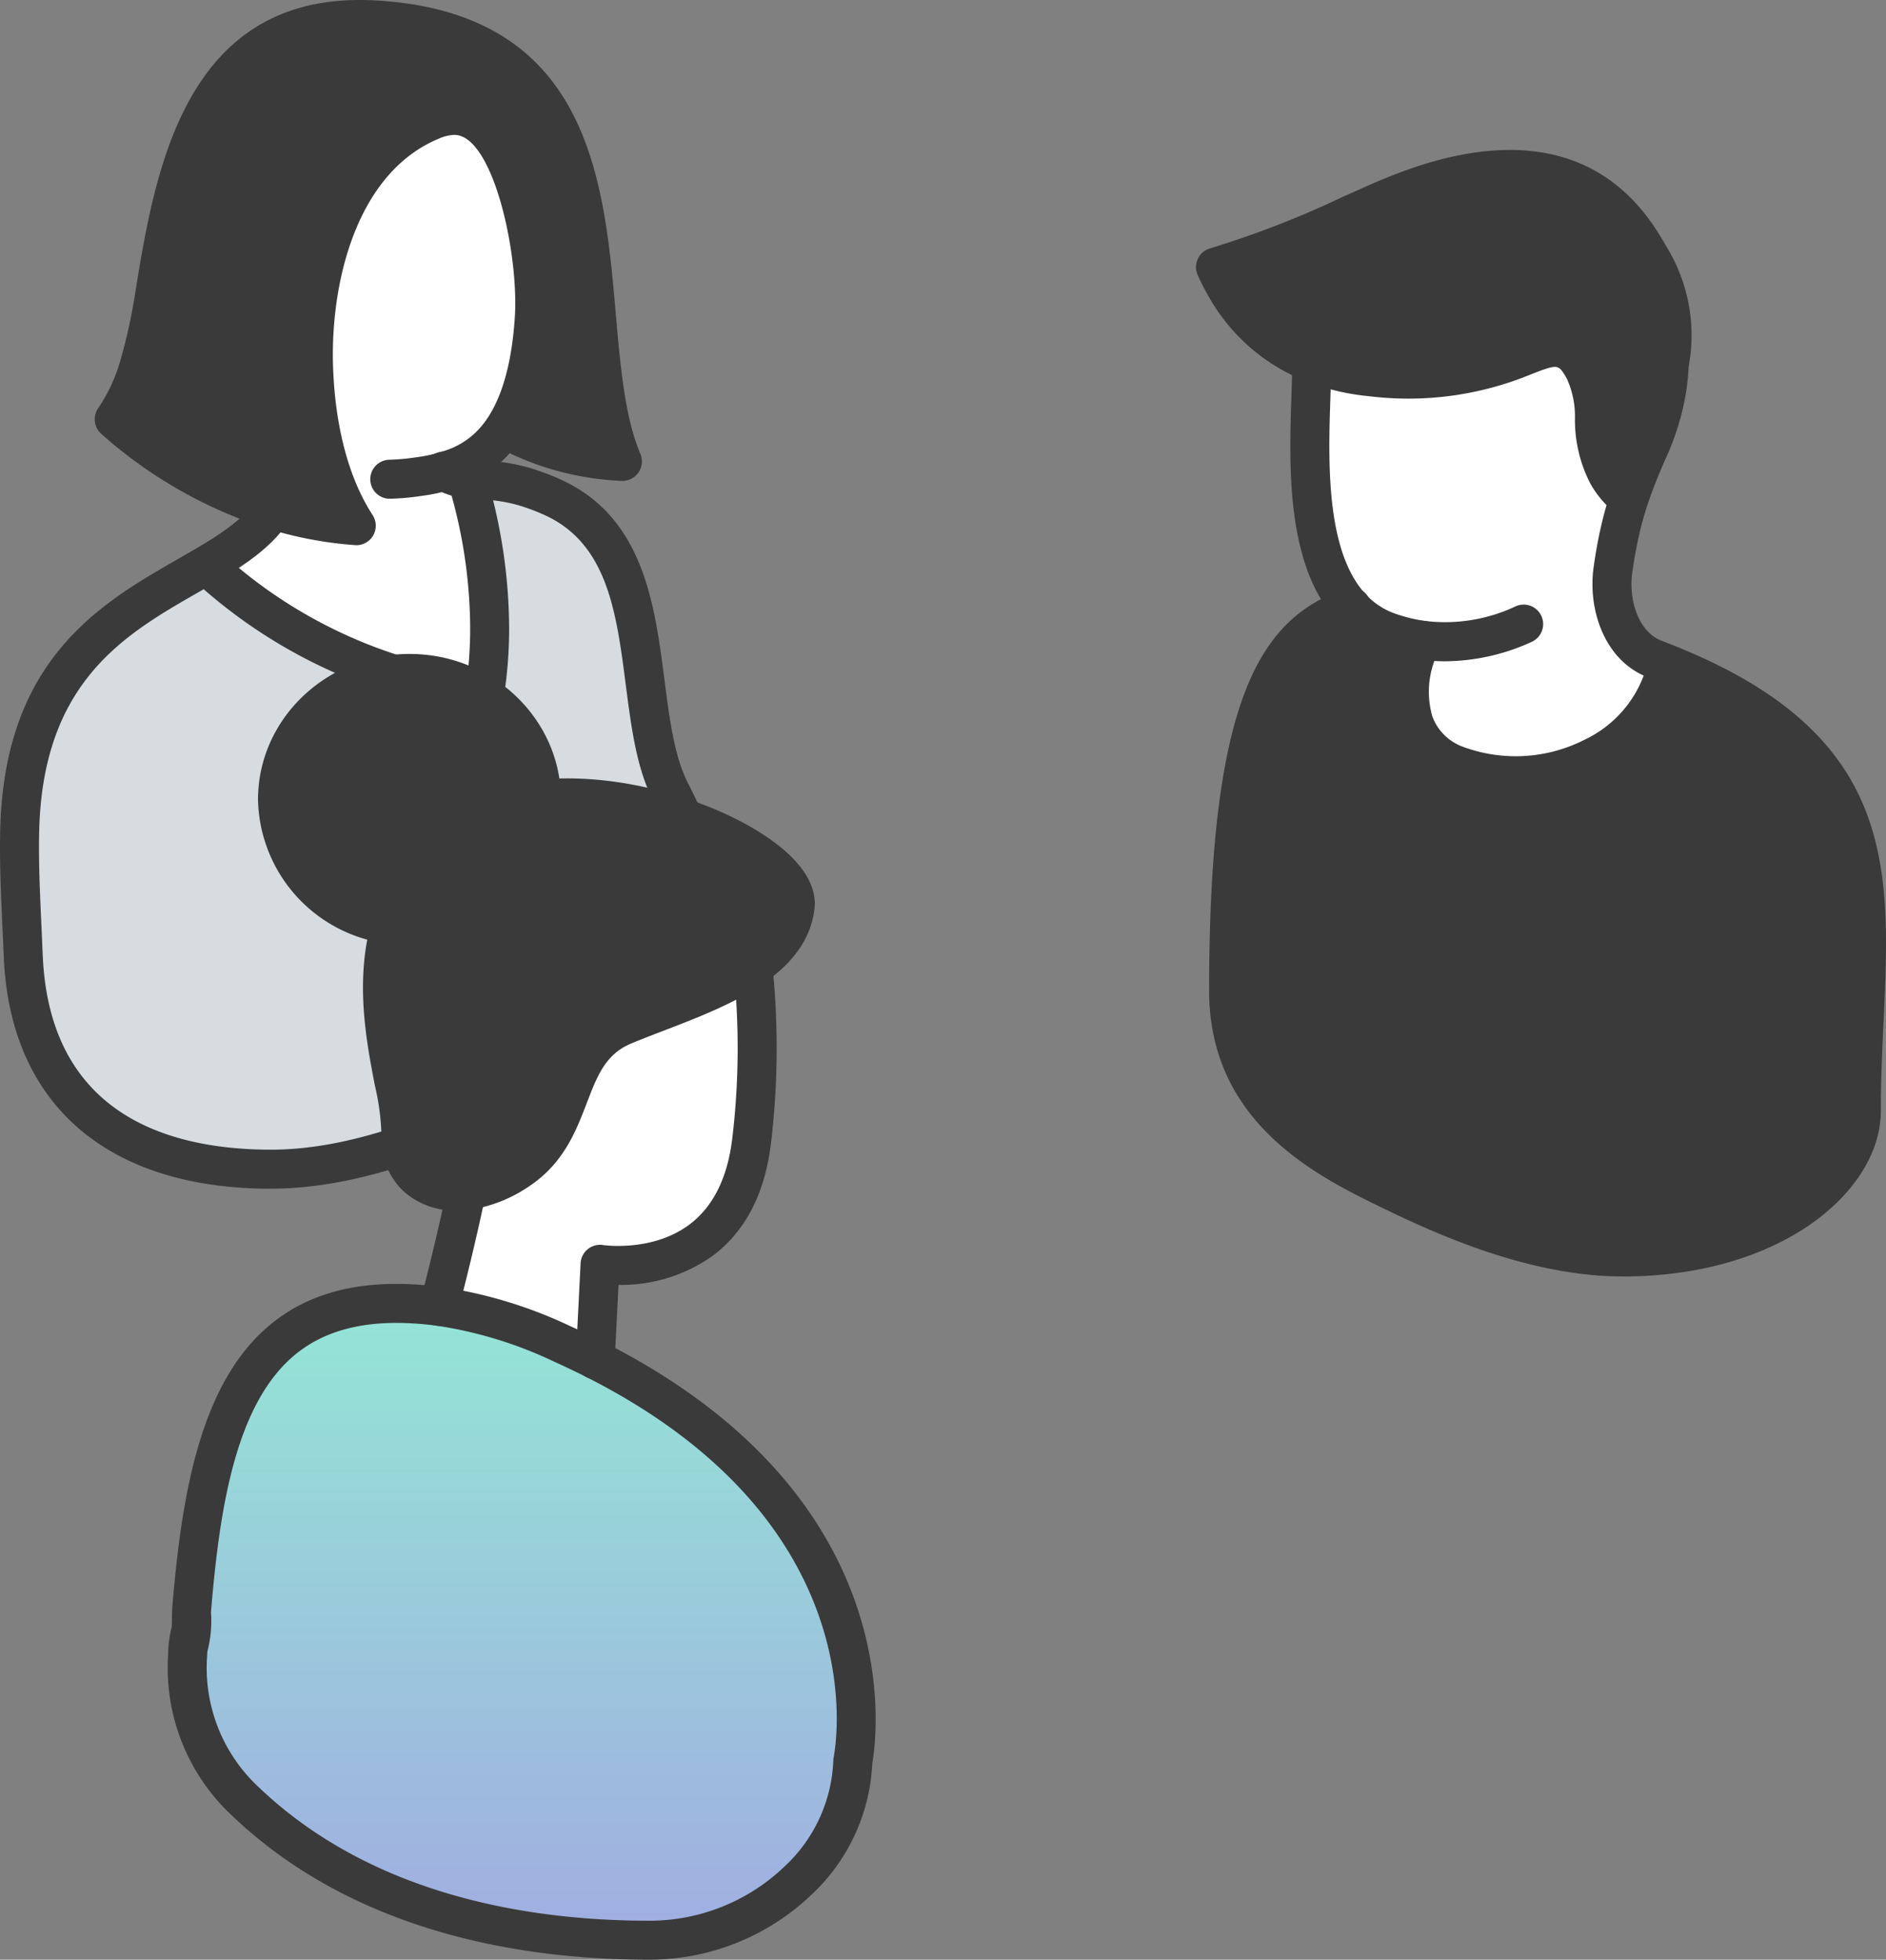
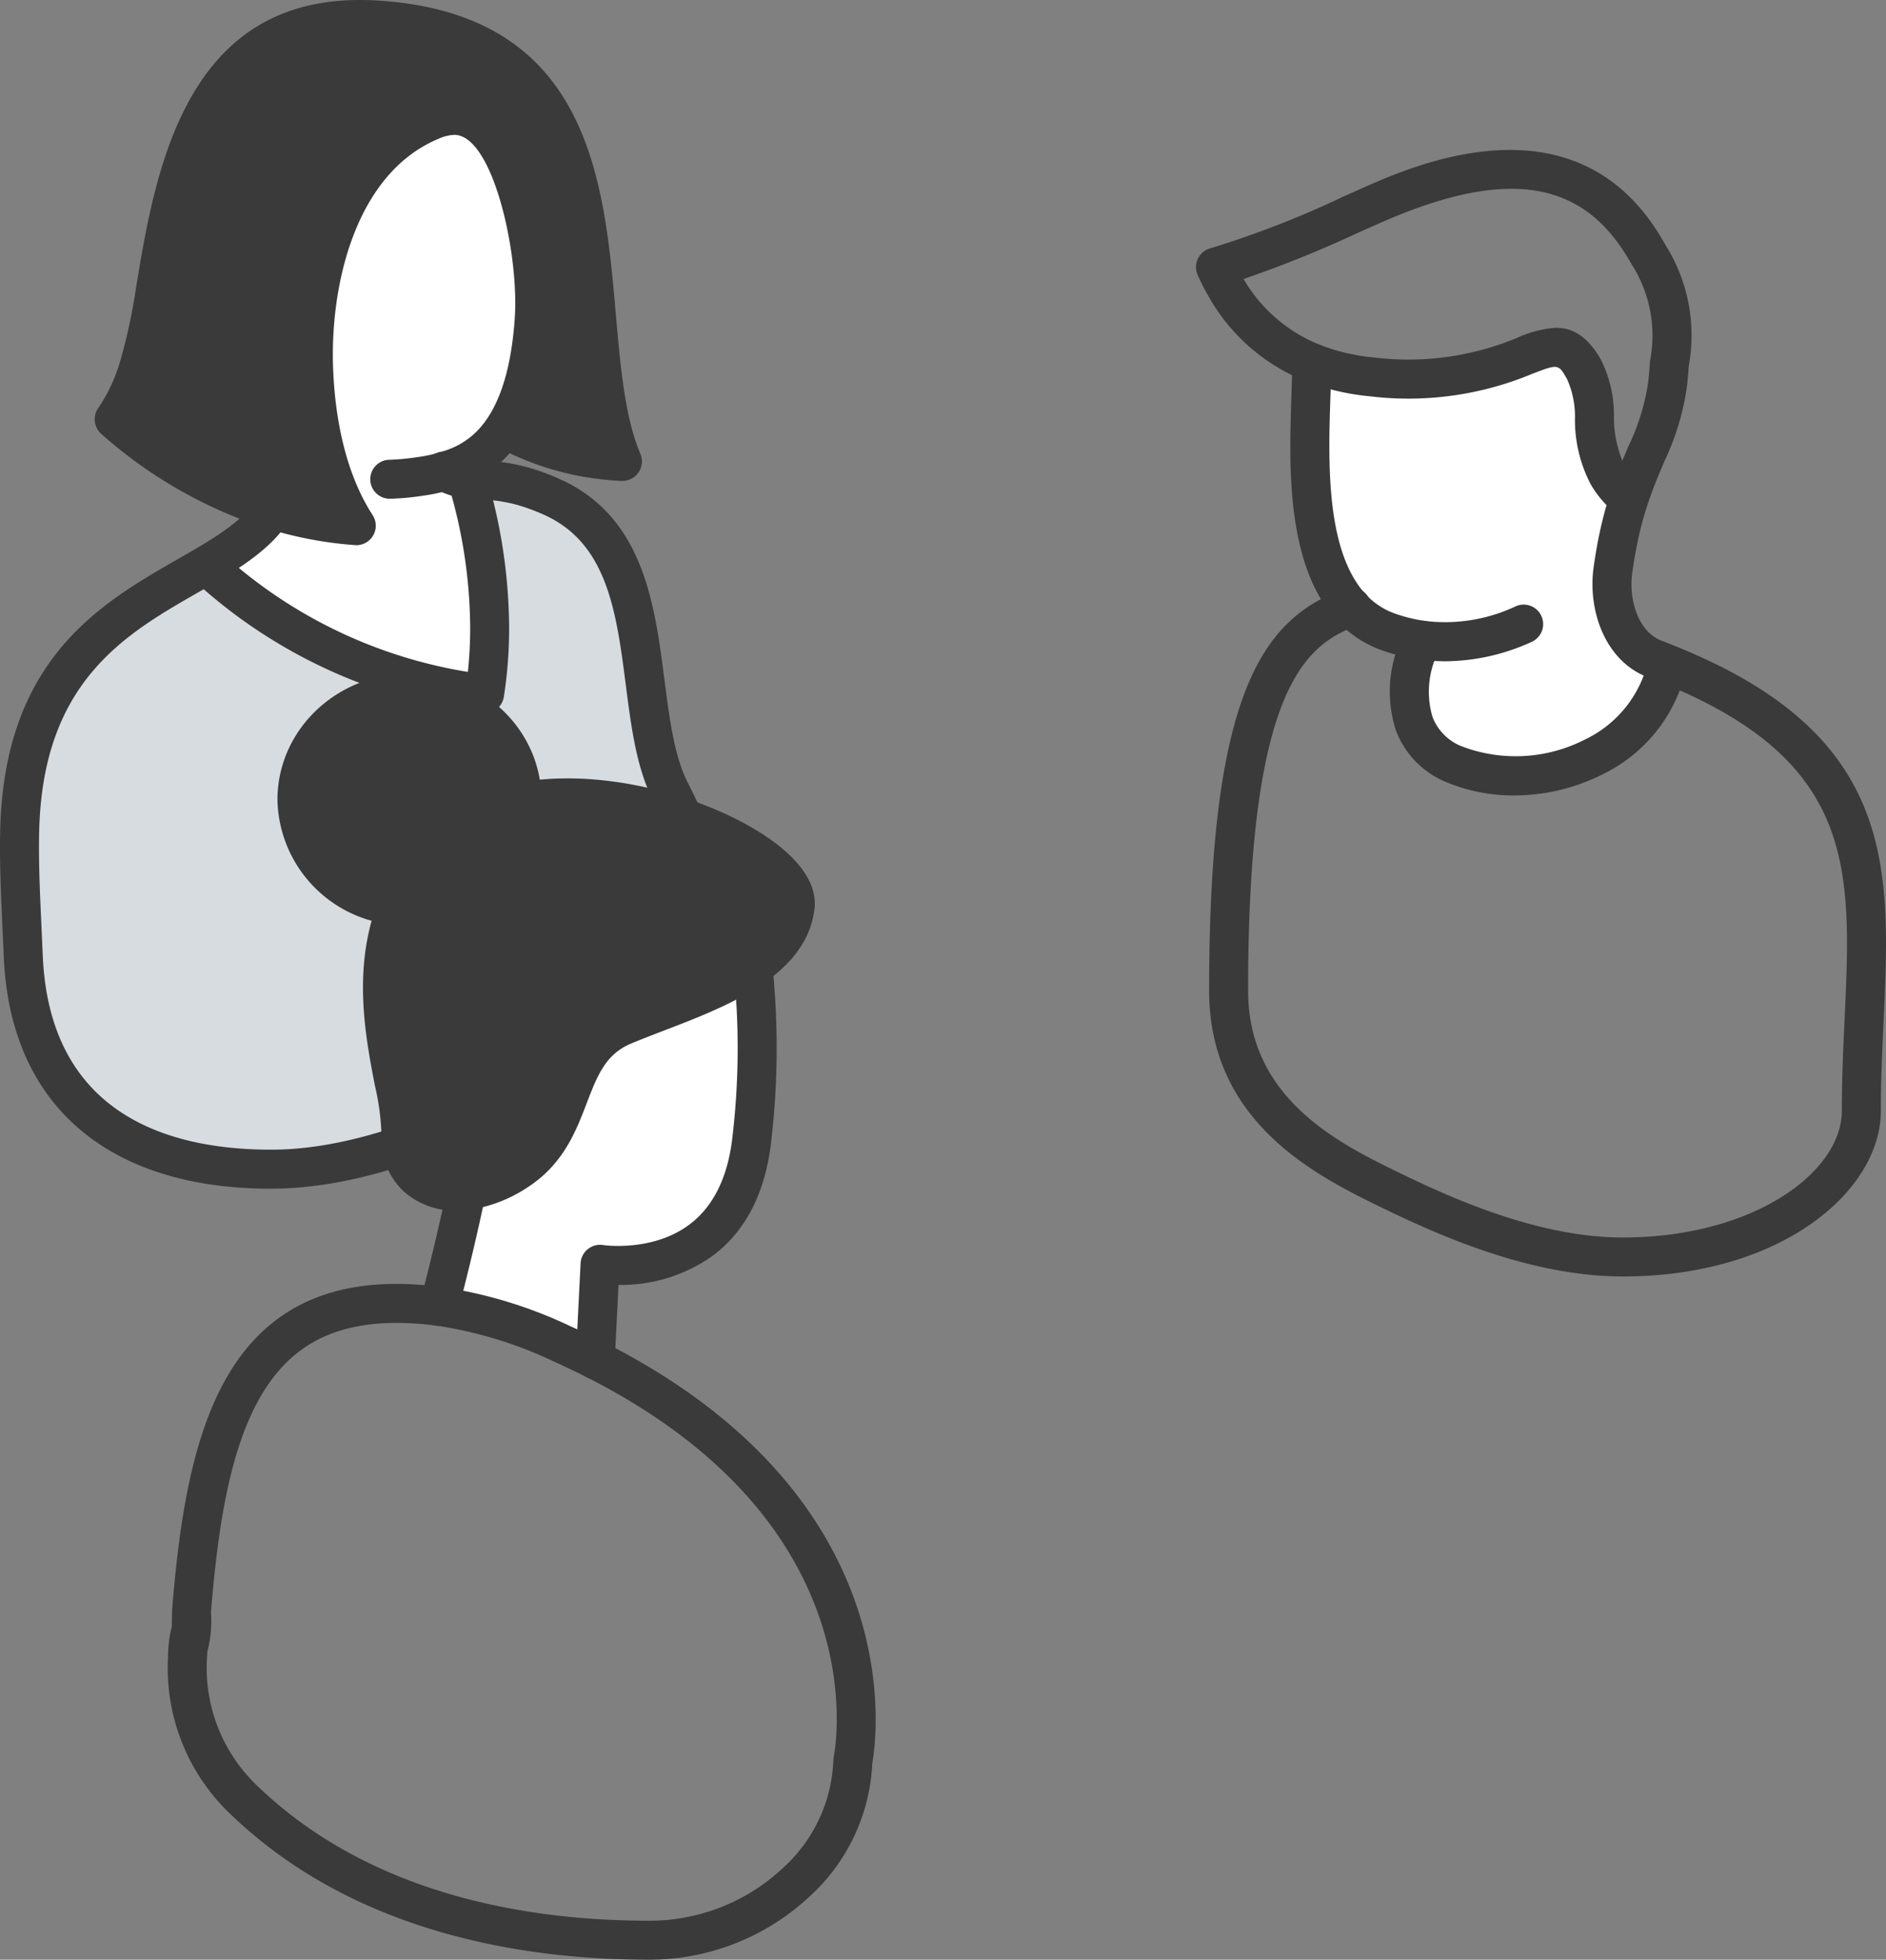
<svg xmlns="http://www.w3.org/2000/svg" id="Group_135" data-name="Group 135" width="192.271" height="199.777" viewBox="0 0 192.271 199.777">
  <rect x="0" y="0" width="192.271" height="199.777" fill="#808080" stroke="none" />
  <defs>
    <clipPath id="clip-path">
      <rect id="Rectangle_121" data-name="Rectangle 121" width="192.271" height="199.777" fill="none" />
    </clipPath>
    <linearGradient id="linear-gradient" x1="0.5" x2="0.5" y2="1" gradientUnits="objectBoundingBox">
      <stop offset="0" stop-color="#93e7d5" />
      <stop offset="1" stop-color="#a1ade1" />
    </linearGradient>
  </defs>
  <g id="Group_134" data-name="Group 134" clip-path="url(#clip-path)">
    <path id="Path_648" data-name="Path 648" d="M59.736,95.485c-.082.046-.142.117-.224.164a55.7,55.7,0,0,1-8.489,4.771c-6.76,3.275-14.045,6.1-21.249,6.69-.853.069-1.741.1-2.644.1-13.869,0-24.618-6.245-25.247-21.764-.188-4.49-.457-8.712-.364-12.676.387-17.8,11.145-22.489,19.041-27.144l.034.07A50.33,50.33,0,0,0,48.917,58.752a42.928,42.928,0,0,0,.516-6.724,52.737,52.737,0,0,0-2.317-15.2,28.843,28.843,0,0,1,5.72.767,22.944,22.944,0,0,1,3.018,1.122c11.507,5.237,7.659,21.5,12.021,30.033,1.9,3.707,3.439,7.614,3.439,11.449,0,6.246-5.078,11.6-11.577,15.285" transform="translate(0.488 11.978)" fill="#d7dce0" />
    <path id="Path_649" data-name="Path 649" d="M35.825,1.571c27.651,1.949,18.922,31.178,24.77,44.977a27.257,27.257,0,0,1-12.069-3.367c1.988-2.982,2.8-7.04,3.075-11.087.038-.55.06-1.111.06-1.661,0-5.777-2.13-19.167-8.2-19.167a6.249,6.249,0,0,0-2.351.537C32.478,15.387,29.088,26.06,29.088,35.684c0,.7.023,1.4.058,2.106.274,5.333,1.52,10.993,4.315,15.308a37.024,37.024,0,0,1-8.489-1.608A44.516,44.516,0,0,1,8.787,42.257a18.866,18.866,0,0,0,2.5-5.322,59.242,59.242,0,0,0,1.637-7.472C15.277,15.056,18.634,1.5,33.813,1.5c.655,0,1.321.021,2.012.07" transform="translate(2.858 0.488)" fill="#3a3a3a" />
    <path id="Path_650" data-name="Path 650" d="M40.113,45.158a5.223,5.223,0,0,0,2.327.765,52.775,52.775,0,0,1,2.315,15.2,42.927,42.927,0,0,1-.514,6.724A50.331,50.331,0,0,1,15.917,54.794l-.036-.069c2.843-1.672,5.31-3.352,6.784-5.632A36.942,36.942,0,0,0,31.154,50.7c-2.795-4.315-4.042-9.975-4.315-15.309-.036-.7-.058-1.4-.058-2.1,0-9.625,3.39-20.3,12.023-23.881a6.252,6.252,0,0,1,2.35-.538c6.07,0,8.2,13.39,8.2,19.168,0,.549-.021,1.111-.058,1.661-.276,4.047-1.095,8.1-3.076,11.087a11.276,11.276,0,0,1-1.111,1.426,9.892,9.892,0,0,1-3.941,2.608c-.351.127-.713.235-1.052.339" transform="translate(5.165 2.885)" fill="#fff" />
    <path id="Path_651" data-name="Path 651" d="M33.951,55.574c-.046,0-.091,0-.138-.005a39.477,39.477,0,0,1-8.943-1.692A46.758,46.758,0,0,1,7.959,44.235a1.988,1.988,0,0,1-.33-2.607A16.94,16.94,0,0,0,9.87,36.864a56.687,56.687,0,0,0,1.581-7.231C13.378,17.831,16.287,0,34.3,0c.7,0,1.414.023,2.152.076,21.291,1.5,22.766,18.335,23.951,31.86.477,5.449.928,10.6,2.509,14.325a1.988,1.988,0,0,1-1.923,2.762A29.525,29.525,0,0,1,49.585,46.2c-.073.085-.147.167-.223.249a11.922,11.922,0,0,1-4.722,3.126c-.388.14-.787.264-1.162.375a17.756,17.756,0,0,1-2.8.594,25.975,25.975,0,0,1-3.312.3,1.988,1.988,0,0,1,0-3.976,23.053,23.053,0,0,0,2.794-.264,13.933,13.933,0,0,0,2.181-.46c.3-.091.628-.188.942-.3a7.983,7.983,0,0,0,3.161-2.09,9.205,9.205,0,0,0,.905-1.162l.02-.029c1.516-2.3,2.437-5.7,2.738-10.108.034-.5.053-1.02.053-1.525,0-6.918-2.607-17.18-6.21-17.18a4.245,4.245,0,0,0-1.588.387c-7.961,3.3-10.8,13.553-10.8,22.044,0,.668.021,1.336.056,2,.207,4.042,1.069,9.808,4,14.33a1.987,1.987,0,0,1-1.667,3.069M11.861,42.336a42.452,42.452,0,0,0,14.188,7.743,36.242,36.242,0,0,0,4.359,1.064A37.58,37.58,0,0,1,27.65,38.379c-.038-.734-.061-1.471-.061-2.207,0-9.774,3.48-21.661,13.248-25.716a8.2,8.2,0,0,1,3.112-.69c8.315,0,10.186,15.667,10.186,21.156,0,.6-.021,1.2-.062,1.8a27.834,27.834,0,0,1-2.309,10.11,24.658,24.658,0,0,0,6.449,1.927,74.587,74.587,0,0,1-1.769-12.471C55.228,18.409,54.08,5.3,36.173,4.042,35.531,4,34.911,3.977,34.3,3.977c-13.533,0-16.577,11.909-18.924,26.294a60.685,60.685,0,0,1-1.694,7.721,21.036,21.036,0,0,1-1.822,4.344" transform="translate(2.37 0)" fill="#3a3a3a" />
    <path id="Path_652" data-name="Path 652" d="M27.619,108.913c-16.7,0-26.623-8.627-27.235-23.671L.258,82.425c-.162-3.5-.313-6.8-.239-9.988C.4,54.9,10.259,49.244,18.18,44.7c.632-.363,1.254-.718,1.858-1.075,2.8-1.651,4.918-3.134,6.123-5a1.988,1.988,0,1,1,3.34,2.157c-1.629,2.521-4.153,4.327-7.444,6.266-.618.363-1.252.728-1.9,1.1-7.42,4.254-15.83,9.077-16.163,24.375-.072,3.056.078,6.291.236,9.715l.126,2.836c.669,16.413,13.02,19.859,23.263,19.859.846,0,1.679-.033,2.481-.1,5.854-.477,12.382-2.542,20.545-6.5l.143-.069a53.486,53.486,0,0,0,8.052-4.526,1.966,1.966,0,0,1,.171-.11,2.065,2.065,0,0,1,.244-.158,1.988,1.988,0,1,1,1.961,3.458,1.251,1.251,0,0,1-.11.077,56.977,56.977,0,0,1-8.588,4.838l-.143.069c-8.618,4.175-15.593,6.361-21.953,6.881-.908.076-1.851.113-2.8.113" transform="translate(0 12.268)" fill="#3a3a3a" />
    <path id="Path_653" data-name="Path 653" d="M36.984,39.492a1.869,1.869,0,0,1-.241-.015,7.262,7.262,0,0,1-3.185-1.08,1.988,1.988,0,1,1,2.193-3.316,3.29,3.29,0,0,0,1.468.449,1.988,1.988,0,0,1-.236,3.961" transform="translate(10.624 11.303)" fill="#3a3a3a" />
    <path id="Path_654" data-name="Path 654" d="M48.834,98.072a1.988,1.988,0,0,1-1.739-1,1.958,1.958,0,0,1,.709-2.686l.081-.046c.056-.04.11-.07.17-.1,6.714-3.773,10.563-8.712,10.563-13.552,0-2.934-.993-6.186-3.22-10.545-1.7-3.332-2.233-7.444-2.795-11.8-.955-7.408-1.857-14.405-8.28-17.329a20.987,20.987,0,0,0-2.755-1.024,16.678,16.678,0,0,0-3.854-.573c-.542-.036-1.058-.07-1.543-.129a1.988,1.988,0,0,1,.477-3.947c.417.05.856.077,1.323.107a20.579,20.579,0,0,1,4.718.726,24.818,24.818,0,0,1,3.28,1.221c8.438,3.839,9.575,12.659,10.578,20.439.516,4,1,7.78,2.391,10.5,1.7,3.33,3.656,7.745,3.656,12.354,0,6.3-4.561,12.485-12.521,16.979-.085.054-.164.1-.25.148a2.009,2.009,0,0,1-.989.257" transform="translate(11.195 11.49)" fill="#3a3a3a" />
    <path id="Path_655" data-name="Path 655" d="M44.722,61.227c-.073,0-.147,0-.221-.011A52.656,52.656,0,0,1,15.052,47.655a1.988,1.988,0,1,1,2.686-2.931A48.862,48.862,0,0,0,43.012,57.007a42.245,42.245,0,0,0,.235-4.491,51.067,51.067,0,0,0-2.23-14.621,1.988,1.988,0,0,1,3.8-1.154,55.062,55.062,0,0,1,2.4,15.776,44.994,44.994,0,0,1-.539,7.034,1.987,1.987,0,0,1-1.961,1.676" transform="translate(4.686 11.49)" fill="#3a3a3a" />
-     <path id="Path_656" data-name="Path 656" d="M137.691,21.778a15.307,15.307,0,0,1,2.077,11.078c-.033.738-.1,1.509-.2,2.282-.542,4.253-2.372,6.753-3.916,11.486a8.519,8.519,0,0,1-2.167-2.5c-2.135-3.689-.6-7.594-2.429-10.76-3.5-6.039-5.721,2.36-21.657.806a21.976,21.976,0,0,1-6.084-1.454,17.673,17.673,0,0,1-8.773-7.706A20.755,20.755,0,0,1,93.5,22.992c5.562-1.555,10.772-4.017,15.642-6.174,10.078-4.494,21.079-6.739,27.695,3.553.284.443.565.909.851,1.407" transform="translate(30.411 4.241)" fill="#3a3a3a" />
-     <path id="Path_657" data-name="Path 657" d="M139.189,52.744l.091-.235c25.288,10.306,19.738,25.466,19.738,45.546,0,7.139-9.364,14.892-24.335,14.892-7.832,0-15.846-3.02-23.223-6.6C105,103.219,94.514,98.27,94.514,85.8c0-30.715,5.709-36.663,12.485-39.091a9.443,9.443,0,0,0,3.826,2.531,17.428,17.428,0,0,0,3.439.839c-2.35,4.779-1.873,10.477,3.269,12.656,7.615,3.223,19.4-.261,21.656-9.988" transform="translate(30.74 15.191)" fill="#3a3a3a" />
    <path id="Path_658" data-name="Path 658" d="M137.249,59.014l-.091.235c-2.258,9.727-14.04,13.211-21.656,9.988-5.142-2.179-5.619-7.877-3.269-12.656a17.428,17.428,0,0,1-3.439-.839,9.439,9.439,0,0,1-3.825-2.531c-5.493-5.937-4.03-18.569-4.03-24.335,0-.2,0-.4.012-.6a22,22,0,0,0,6.084,1.452c15.936,1.556,18.16-6.844,21.656-.806,1.827,3.167.3,7.071,2.429,10.76a8.529,8.529,0,0,0,2.168,2.5,35.255,35.255,0,0,0-1,3.688c-.231,1.067-.443,2.248-.624,3.553-.51,3.61.88,7.79,4.279,9.081.453.172.875.345,1.305.514" transform="translate(32.772 8.686)" fill="#fff" />
    <path id="Path_659" data-name="Path 659" d="M115.051,58.83a19.4,19.4,0,0,1-2.6-.175,19.738,19.738,0,0,1-3.829-.933,11.484,11.484,0,0,1-4.63-3.061c-5.186-5.628-4.849-15.863-4.628-22.636.037-1.142.073-2.175.073-3.045,0-.243,0-.472.015-.714a1.988,1.988,0,0,1,3.97.225c-.011.166-.009.323-.009.489,0,.909-.036,1.984-.074,3.177-.2,6.125-.5,15.381,3.578,19.811a7.406,7.406,0,0,0,3.031,2.006,15.649,15.649,0,0,0,3.037.742,16.832,16.832,0,0,0,9.25-1.49,1.987,1.987,0,1,1,1.625,3.627,21.435,21.435,0,0,1-8.81,1.977" transform="translate(32.284 8.583)" fill="#3a3a3a" />
    <path id="Path_660" data-name="Path 660" d="M119.589,65.557a17.657,17.657,0,0,1-6.859-1.333,9.186,9.186,0,0,1-5.195-5.31,12.9,12.9,0,0,1,.92-10.053,1.987,1.987,0,1,1,3.566,1.755,9.088,9.088,0,0,0-.759,6.911,5.234,5.234,0,0,0,3.019,3.037,15.479,15.479,0,0,0,12.525-.7,11.823,11.823,0,0,0,6.421-7.909,1.988,1.988,0,0,1,3.872.9,15.806,15.806,0,0,1-8.488,10.552,20.024,20.024,0,0,1-9.021,2.151" transform="translate(34.767 15.53)" fill="#3a3a3a" />
    <path id="Path_661" data-name="Path 661" d="M135.5,126.373c-9.026,0-18.072-3.878-24.09-6.794l-.211-.1c-6.679-3.238-17.855-8.656-17.855-22.241,0-29.99,5.281-37.907,13.8-40.961a1.988,1.988,0,1,1,1.34,3.742c-5.4,1.936-11.168,6.569-11.168,37.218,0,11.094,9.395,15.65,15.614,18.665l.211.1c5.665,2.746,14.147,6.4,22.355,6.4,13.368,0,22.348-6.673,22.348-12.905,0-3.248.144-6.34.282-9.332.708-15.3,1.219-26.348-18.773-34.367-.42-.168-.831-.334-1.272-.5-4.438-1.686-6.146-6.918-5.54-11.216.182-1.305.4-2.55.651-3.7.2-.909.416-1.782.667-2.64a10.343,10.343,0,0,1-1.622-2.14,14.149,14.149,0,0,1-1.6-6.65,9.278,9.278,0,0,0-.824-4.1c-.876-1.515-.875-1.516-3.634-.453a32.743,32.743,0,0,1-16.493,2.244,24.011,24.011,0,0,1-6.639-1.59A19.655,19.655,0,0,1,93.307,26.5a23,23,0,0,1-1.13-2.214,1.985,1.985,0,0,1,1.28-2.722,98.213,98.213,0,0,0,13.5-5.243l1.873-.835c5.267-2.351,21.3-9.5,30.172,4.3.3.468.6.963.9,1.494a17.278,17.278,0,0,1,2.332,12.311c-.037.71-.109,1.479-.211,2.287a26.532,26.532,0,0,1-2.286,7.444c-.565,1.331-1.149,2.706-1.7,4.372-.009.028-.017.056-.028.083a34.2,34.2,0,0,0-.929,3.447c-.228,1.051-.431,2.2-.6,3.406-.376,2.67.553,6.011,3.018,6.947.466.179.9.353,1.34.529,22.614,9.071,21.987,22.589,21.262,38.241-.135,2.946-.277,5.993-.277,9.148,0,8.118-10.064,16.881-26.323,16.881m-6.781-96.712c1.584,0,3.126.755,4.54,3.2a12.516,12.516,0,0,1,1.352,5.848,11.723,11.723,0,0,0,.861,4.5q.312-.757.607-1.445a22.724,22.724,0,0,0,2-6.39c.1-.763.163-1.476.192-2.122a1.988,1.988,0,0,1,.037-.307,13.452,13.452,0,0,0-1.853-9.689c-.268-.469-.533-.908-.8-1.321-4.858-7.56-12.636-8.425-25.213-2.815l-1.866.831A118.531,118.531,0,0,1,96.854,24.69a15.732,15.732,0,0,0,7.693,6.675,20.08,20.08,0,0,0,5.534,1.317,28.8,28.8,0,0,0,14.672-2,11.477,11.477,0,0,1,3.965-1.024" transform="translate(29.923 3.752)" fill="#3a3a3a" />
-     <path id="Path_662" data-name="Path 662" d="M82.257,136.373c1.464,5.843.516-.254,0,10.553a17.476,17.476,0,0,1-5.689,12.27,21.92,21.92,0,0,1-15.158,5.982c-15.032,0-30.662-3.892-41.566-14.615a18.532,18.532,0,0,1-5.411-14.294c.335-5.9.307,2.379.4-4.621,1.631-19.843,5.869-33.595,25.252-31.085a44.1,44.1,0,0,1,12.467,3.793c1.073.489,2.23,1.032,3.444,1.646,10.472,5.3,22.45,15.171,26.257,30.371" transform="translate(4.684 32.611)" fill="url(#linear-gradient)" />
    <path id="Path_663" data-name="Path 663" d="M50.184,104.687l-.488,9.733c-1.214-.612-2.371-1.156-3.444-1.645a44.1,44.1,0,0,0-12.467-3.793c.879-3.389,1.91-7.586,2.788-11.811a12.478,12.478,0,0,0,5.174-2.009c6.359-4.141,4.3-12.005,10.779-14.78,4.03-1.7,9.482-3.375,13.247-6a79.037,79.037,0,0,1-.14,17.752c-1.784,14.767-15.45,12.55-15.45,12.55" transform="translate(10.988 24.193)" fill="#fff" />
    <path id="Path_664" data-name="Path 664" d="M48.261,64.62c11.881-1.172,26.453,5.954,25.853,10.961-.306,2.564-1.994,4.531-4.3,6.149-3.765,2.621-9.217,4.3-13.247,6-6.484,2.775-4.42,10.64-10.778,14.782a12.462,12.462,0,0,1-5.174,2.008c-4,.474-6.889-1.9-6.694-5.745.209-4.072-3.5-12.8-1.018-21.377a13.059,13.059,0,0,1-11.56-12.717c0-7.111,6.025-12.871,13.471-12.871,7.417,0,13.414,5.732,13.442,12.815" transform="translate(6.943 16.849)" fill="#3a3a3a" />
    <path id="Path_665" data-name="Path 665" d="M61.9,167.655c-12.553,0-30.2-2.635-42.96-15.187a20.537,20.537,0,0,1-6-15.819,11.682,11.682,0,0,1,.376-2.929c.012-.608.028-1.7.032-1.745C14.3,120.307,16.2,108.7,23.5,102.8c4.283-3.463,9.955-4.679,17.337-3.719a46.231,46.231,0,0,1,13.035,3.956c1.1.5,2.279,1.054,3.519,1.68,31.061,15.713,27.87,39.911,27.338,42.919a19.544,19.544,0,0,1-6.348,13.535A23.93,23.93,0,0,1,61.9,167.655m-44.955-31.4c-.012.18-.024.384-.037.616a16.56,16.56,0,0,0,4.819,12.762C33.53,161.243,50.086,163.68,61.9,163.68A19.862,19.862,0,0,0,75.734,158.2a15.557,15.557,0,0,0,5.025-10.882,3.174,3.174,0,0,1,.042-.335c.443-2.433,3.491-24.2-25.211-38.72-1.187-.6-2.32-1.133-3.37-1.61a42.376,42.376,0,0,0-11.9-3.631c-6.246-.812-10.933.126-14.326,2.868-6.123,4.948-7.8,15.578-8.683,26.342a12.453,12.453,0,0,1-.37,4.022" transform="translate(4.197 32.122)" fill="#3a3a3a" />
    <path id="Path_666" data-name="Path 666" d="M46.28,116.9l-.1,0a1.987,1.987,0,0,1-1.884-2.085l.488-9.734a1.986,1.986,0,0,1,2.3-1.862c.044.005,5.054.741,8.831-2.119,2.392-1.813,3.848-4.743,4.327-8.708a77.389,77.389,0,0,0,.136-17.3,1.989,1.989,0,0,1,3.955-.423,81.43,81.43,0,0,1-.144,18.2c-.615,5.094-2.6,8.939-5.912,11.426a16.136,16.136,0,0,1-9.627,2.988l-.387,7.727A1.989,1.989,0,0,1,46.28,116.9" transform="translate(14.405 23.706)" fill="#3a3a3a" />
    <path id="Path_667" data-name="Path 667" d="M34.274,105.866a2.034,2.034,0,0,1-.5-.064,1.988,1.988,0,0,1-1.426-2.424c1.108-4.274,2.04-8.215,2.767-11.716a1.988,1.988,0,1,1,3.892.81c-.741,3.564-1.687,7.568-2.811,11.9a1.988,1.988,0,0,1-1.923,1.49" transform="translate(10.5 29.297)" fill="#3a3a3a" />
-     <path id="Path_668" data-name="Path 668" d="M35.3,80a15.969,15.969,0,0,1-2.18-.148A15.123,15.123,0,0,1,19.848,65.163c0-8.193,6.935-14.859,15.458-14.859,8.466,0,15.387,6.637,15.431,14.792a15.756,15.756,0,0,1-1.839,7.35,1.988,1.988,0,1,1-3.533-1.822,11.831,11.831,0,0,0,1.4-5.506C46.729,59.142,41.59,54.28,35.306,54.28c-6.331,0-11.482,4.882-11.482,10.883A11.136,11.136,0,0,0,33.665,75.91a13.389,13.389,0,0,0,7.747-1.374,1.988,1.988,0,0,1,1.76,3.565A17.806,17.806,0,0,1,35.3,80" transform="translate(6.455 16.361)" fill="#3a3a3a" />
    <path id="Path_669" data-name="Path 669" d="M37.466,103.938a7.826,7.826,0,0,1-5.436-2,7.377,7.377,0,0,1-2.228-5.9,25.256,25.256,0,0,0-.672-4.884c-.873-4.528-2.07-10.732-.272-16.946a1.988,1.988,0,1,1,3.819,1.105c-1.532,5.3-.485,10.726.355,15.089a26.787,26.787,0,0,1,.739,5.838,3.432,3.432,0,0,0,.97,2.787,4.27,4.27,0,0,0,3.5.883,10.516,10.516,0,0,0,4.334-1.7c2.533-1.649,3.469-4.09,4.461-6.674,1.17-3.048,2.5-6.5,6.614-8.264,1.1-.464,2.291-.922,3.528-1.4a45.831,45.831,0,0,0,9.363-4.4c2.124-1.486,3.256-3.041,3.46-4.758.041-.339-.237-1.03-1.141-1.952-3.807-3.89-14-7.635-22.544-6.793a1.987,1.987,0,0,1-.39-3.956c9.8-.963,21.242,3.338,25.775,7.967,1.7,1.733,2.454,3.485,2.248,5.207-.347,2.9-2.025,5.37-5.129,7.542C65.859,82.8,62,84.283,58.6,85.587c-1.193.459-2.343.9-3.4,1.344-2.564,1.1-3.4,3.273-4.458,6.03-1.121,2.919-2.391,6.229-6.01,8.585a14.486,14.486,0,0,1-6.021,2.315,10.337,10.337,0,0,1-1.251.077" transform="translate(9.082 19.475)" fill="#3a3a3a" />
  </g>
</svg>